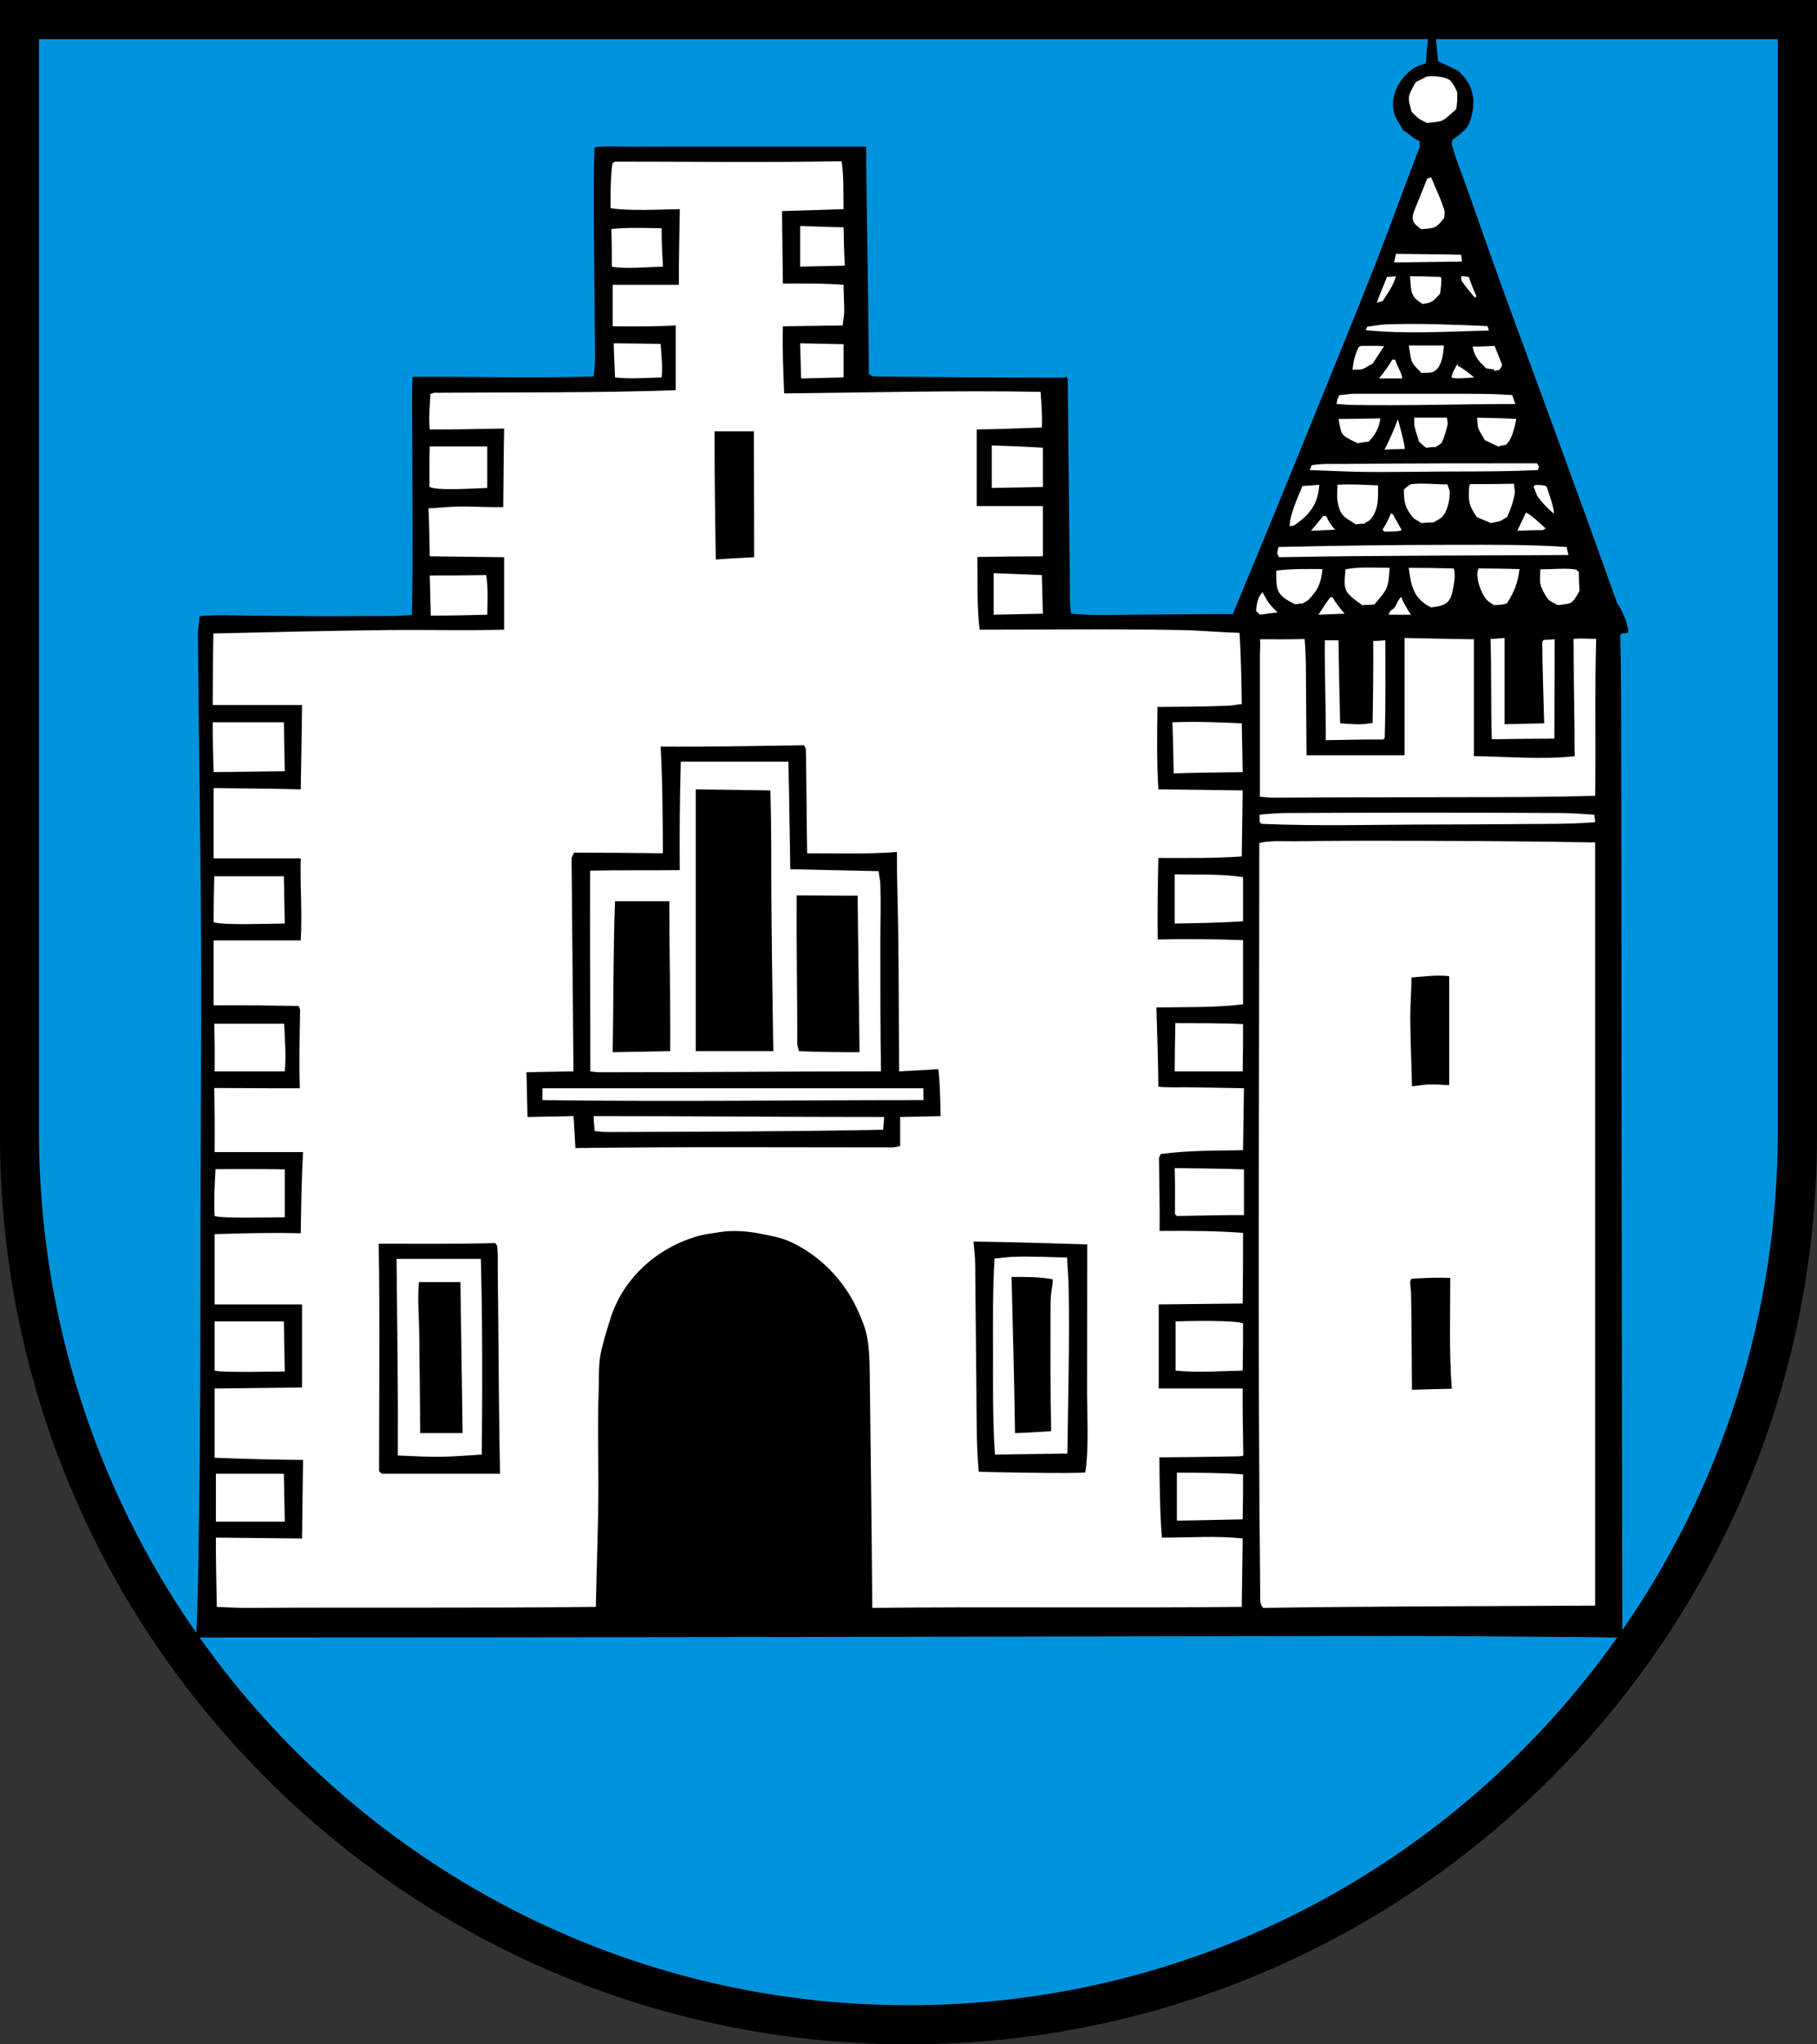
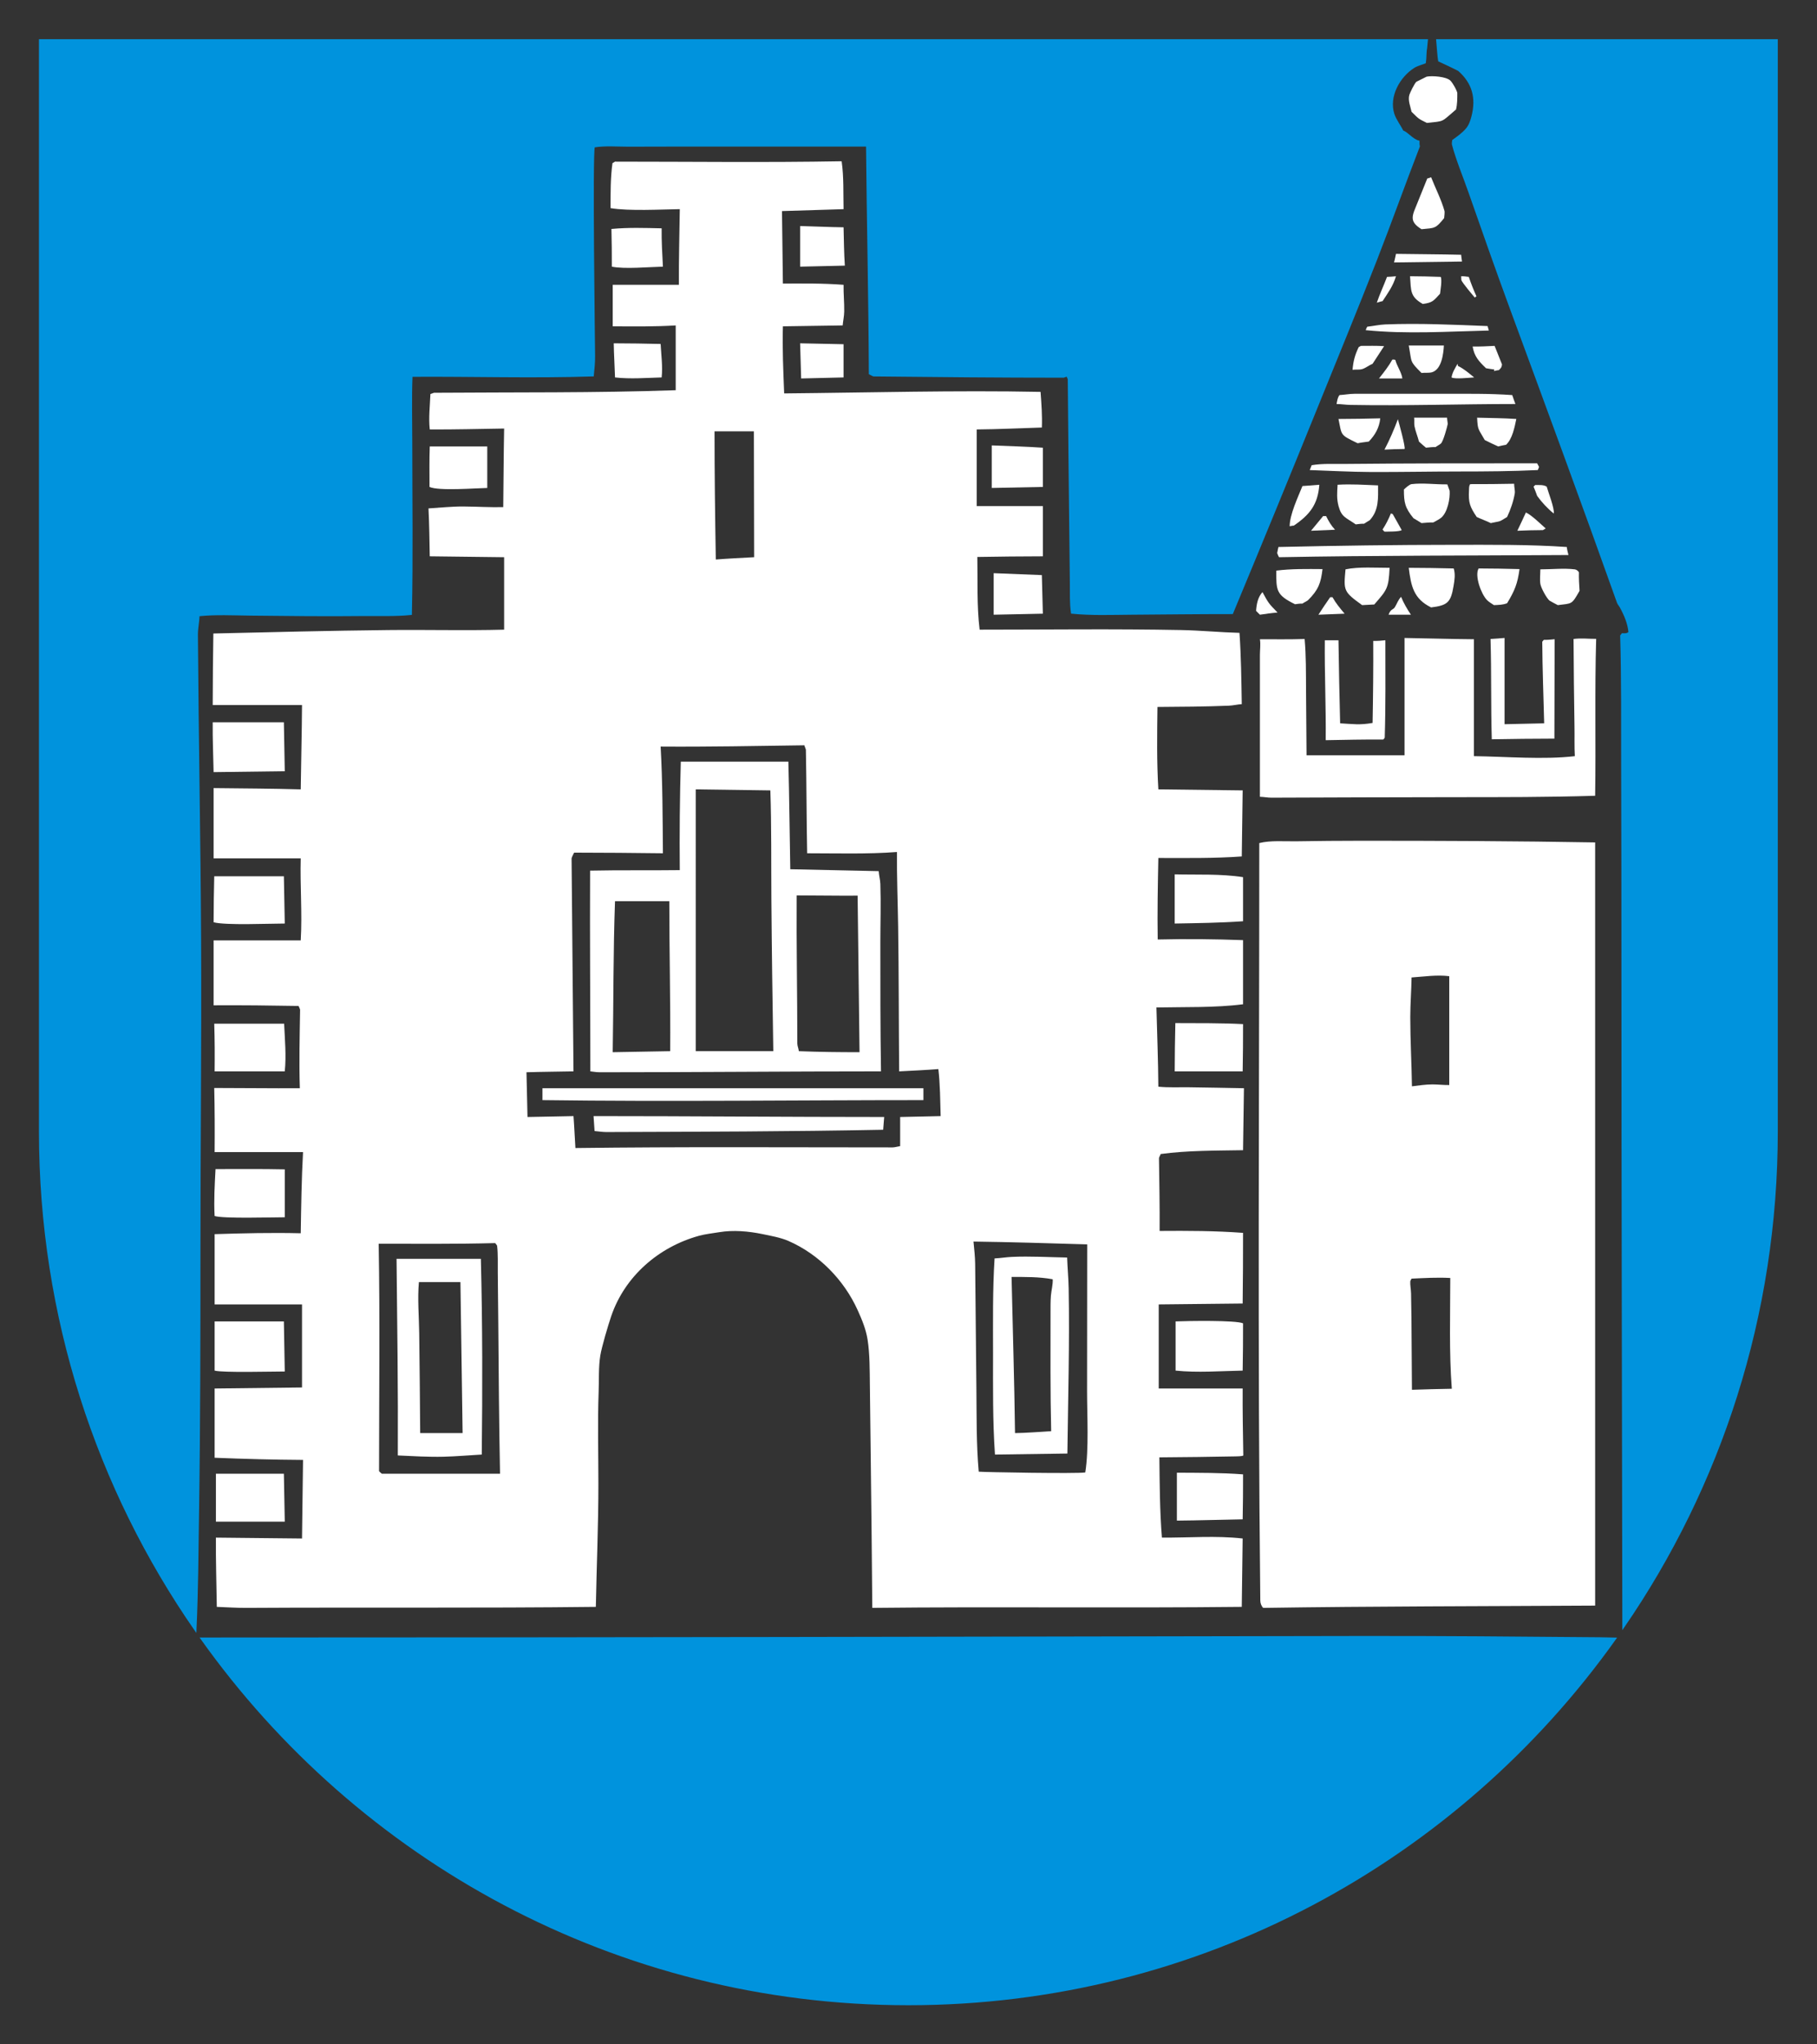
<svg xmlns="http://www.w3.org/2000/svg" width="283.465" height="318.897" viewBox="0 0 283.465 318.897" style="overflow:visible;enable-background:new 0 0 283.465 318.897" xml:space="preserve">
  <rect x="0" y="0" width="283.465" height="318.897" fill="#333333" stroke="none" />
  <g id="CMYK_Wappen">
-     <path style="fill-rule:evenodd;clip-rule:evenodd;" d="M0,0h283.465v177.165c0,78.278-63.455,141.732-141.732,141.732    S0,255.443,0,177.165V0z" />
    <g>
      <path style="fill-rule:evenodd;clip-rule:evenodd;fill:#FFFFFF;" d="M33.683,237.359h10.743l-0.14-7.474H33.683V237.359z" />
      <path style="fill-rule:evenodd;clip-rule:evenodd;fill:#FFFFFF;" d="M89.768,179.081c16.495-0.212,33.012-0.1,49.508-0.1     c0.322,0,0.814-0.15,1.155-0.199v-4.544l6.318-0.14c-0.074-2.448-0.078-4.899-0.358-7.334c-2.038,0.161-4.078,0.25-6.119,0.359     c-0.065-7.581-0.043-15.162-0.159-22.741c-0.059-3.821-0.214-7.66-0.18-11.48c-4.668,0.352-9.331,0.199-14.011,0.199     c-0.104-5.381-0.094-10.765-0.199-16.145c-0.003-0.116-0.202-0.517-0.239-0.697c-7.468,0.104-14.955,0.252-22.422,0.199     c0.311,5.547,0.313,11.086,0.358,16.643c-4.617-0.052-9.233-0.1-13.852-0.1c-0.071,0.12-0.399,0.793-0.398,0.896l0.299,33.226     c-2.443,0.053-4.894,0.06-7.335,0.14l0.16,6.976l7.175-0.14C89.597,175.753,89.661,177.422,89.768,179.081z M152.688,229.566     c0.624,0.077,15.363,0.343,16.622,0.12c0.582-3.619,0.279-8.89,0.279-12.656l0.02-22.921c-5.911-0.174-11.816-0.359-17.738-0.438     c0.107,1.152,0.247,2.331,0.259,3.488l0.193,19.406C152.371,220.905,152.305,225.24,152.688,229.566z M59.572,229.885h18.437     c-0.156-7.774-0.211-15.552-0.272-23.326l-0.08-8.072c-0.017-1.368,0.055-2.82-0.106-4.179c-0.09-0.139-0.191-0.272-0.299-0.398     c-6.05,0.159-12.124,0.1-18.177,0.1c0.211,11.813,0.06,23.661,0.06,35.478C59.266,229.631,59.415,229.769,59.572,229.885z      M111.671,87.278c1.992-0.155,3.985-0.25,5.979-0.359c0-6.544-0.04-13.088-0.04-19.632h-6.139     C111.472,73.958,111.557,80.608,111.671,87.278z M92.956,250.653c-18.164,0.212-36.342,0.053-54.51,0.16     c-1.532,0.009-3.09-0.106-4.624-0.16c-0.054-3.598-0.166-7.205-0.14-10.802l13.434,0.139l0.159-12.257     c-4.589-0.027-9.205-0.155-13.792-0.339v-10.803l13.633-0.16v-12.955H33.483v-10.962c4.487-0.144,8.944-0.248,13.434-0.139     c0.071-4.23,0.123-8.432,0.358-12.656H33.483c0.026-3.327,0.02-6.679-0.06-10.005c4.45,0,8.904,0.066,13.354,0.04     c-0.128-4.084-0.023-8.153,0.04-12.238c0.001-0.084-0.191-0.508-0.239-0.598c-4.408-0.079-8.845-0.126-13.254-0.1v-10.125h13.593     c0.254-4.238-0.118-8.543,0-12.796H33.324v-10.962c4.529,0.054,9.064,0.066,13.593,0.199c0.054-4.384,0.173-8.771,0.199-13.154     H33.185c0-3.722,0.048-7.439,0.1-11.161c9.093-0.217,18.184-0.44,27.285-0.538c6.022-0.065,12.056,0.102,18.077-0.06V86.919     l-11.6-0.14c-0.054-2.489-0.068-4.988-0.199-7.474c1.805-0.106,3.677-0.314,5.48-0.299c2.072,0.018,4.107,0.147,6.179,0.1     c0.053-4.085,0.06-8.174,0.14-12.258c-3.863,0.054-7.736,0.166-11.6,0.14c-0.2-1.81,0.031-3.711,0.1-5.521l0.558-0.199     c12.557-0.095,25.156,0.04,37.709-0.399V50.765c-3.284,0.197-6.536,0.165-9.826,0.139v-6.478h10.324     c-0.026-3.93,0.087-7.869,0.14-11.799c-2.868,0.038-7.94,0.324-10.802-0.159c0.008-2.297-0.021-4.731,0.299-7.016     c0.137-0.071,0.271-0.153,0.398-0.239c11.775,0,23.583,0.152,35.356-0.06c0.351,2.468,0.245,4.984,0.299,7.474l-9.606,0.299     l0.14,11.301c3.32,0,6.1-0.054,9.467,0.199c-0.026,1.393,0.126,2.796,0.1,4.186c-0.013,0.722-0.177,1.435-0.239,2.153     l-9.327,0.139c-0.098,3.489,0.063,6.976,0.199,10.464c13.335-0.121,26.661-0.502,40.001-0.239     c0.136,1.864,0.274,3.691,0.199,5.561c-3.385,0.104-6.778,0.272-10.164,0.299v11.958h10.323v7.833     c-3.409,0-6.815,0.048-10.224,0.1c0.072,3.741-0.097,7.619,0.358,11.341c10.466,0,20.967-0.141,31.431,0.06     c3.035,0.058,6.072,0.358,9.108,0.438c0.257,3.715,0.294,7.395,0.358,11.121c-0.668,0.039-1.33,0.212-1.993,0.239     c-3.699,0.154-7.457,0.173-11.161,0.199c-0.053,4.276-0.121,8.583,0.14,12.855l13.154,0.16l-0.14,10.304     c-4.327,0.312-8.678,0.239-13.015,0.239c-0.086,4.246-0.17,8.471-0.1,12.716c4.441-0.11,8.873-0.06,13.313,0.1v10.006     c-4.436,0.557-9.056,0.404-13.513,0.498c0.106,4.116,0.272,8.24,0.299,12.357c1.573,0.161,3.21,0.074,4.79,0.093     c2.855,0.033,5.708,0.098,8.563,0.146l-0.14,9.667c-4.277,0.077-8.606,0.026-12.855,0.598c-0.05,0.243-0.262,0.449-0.259,0.697     c0.053,3.761,0.126,7.54,0.1,11.301c4.349-0.033,8.683-0.024,13.015,0.299c0,3.674-0.008,7.348-0.06,11.022l-13.095,0.139v13.115     h13.095c-0.026,3.478,0.046,6.966,0.1,10.444c-0.086,0.143-1.089,0.144-1.176,0.146c-3.972,0.083-7.946,0.121-11.919,0.153     c0.047,4.175,0.064,8.353,0.398,12.517c4.188,0.036,8.425-0.335,12.597,0.139l-0.14,10.663c-19.21,0.212-38.428-0.052-57.64,0.16     c-0.066-7.707-0.14-15.413-0.239-23.12l-0.139-11.58c-0.03-2.284,0.002-4.883-0.359-7.155c-0.26-1.635-0.873-3.097-1.548-4.591     c-2.124-4.703-6.044-8.724-10.809-10.796c-1.225-0.532-2.758-0.8-4.06-1.069c-2.139-0.444-4.541-0.656-6.723-0.292     c-1.028,0.171-2.171,0.289-3.17,0.565c-6.302,1.743-11.582,6.332-13.691,12.556c-0.479,1.412-1.465,4.721-1.694,6.119     c-0.291,1.77-0.193,3.854-0.26,5.661c-0.174,4.77-0.039,9.588-0.04,14.364C93.355,237.881,93.078,244.25,92.956,250.653z      M137.78,176.23c-14.397,0.281-28.787,0.309-43.189,0.358c-0.595,0.002-1.237-0.11-1.834-0.159l-0.159-2.332     c15.113,0,30.228,0.14,45.342,0.14L137.78,176.23z M144.059,171.606c-19.811,0-39.621,0.264-59.433,0v-1.854h59.433V171.606z      M137.441,167.122c-14.614,0-29.231,0.14-43.847,0.14c-0.493,0-1.005-0.088-1.495-0.14c0-10.436-0.091-20.876-0.04-31.312     c4.66-0.098,9.329-0.021,13.991-0.08c-0.053-5.617,0.001-11.306,0.159-16.921h16.782c0.149,5.597,0.192,11.185,0.299,16.782     l13.792,0.299c0.043,0.663,0.236,1.343,0.259,1.993c0.104,3.021,0,6.083,0,9.108     C137.342,153.697,137.332,160.417,137.441,167.122z M95.587,164.132l8.969-0.159c0.054-7.797-0.139-15.601-0.139-23.399h-8.471     C95.659,148.434,95.723,156.273,95.587,164.132z M134.093,164.132l-0.299-24.415c-3.166,0.026-6.339-0.04-9.507-0.04     c-0.053,7.697,0.1,15.402,0.1,23.1c0,0.367,0.201,0.81,0.239,1.196C127.79,164.102,130.927,164.132,134.093,164.132z      M108.542,163.973h12.098c-0.125-7.928-0.241-15.85-0.299-23.777c-0.04-5.63,0.028-11.276-0.159-16.902l-11.64-0.16V163.973z      M155.22,226.895c-0.364-5.282-0.299-10.531-0.299-15.825c0-4.923-0.073-9.852,0.239-14.769c0.899-0.04,1.797-0.198,2.69-0.239     c2.847-0.131,5.777,0.048,8.63,0.1c0.054,1.606,0.21,3.221,0.239,4.823c0.154,8.561-0.094,17.187-0.199,25.751L155.22,226.895z      M158.349,223.547c1.876-0.025,3.768-0.192,5.641-0.299c-0.146-6.137-0.1-12.297-0.1-18.436c0-0.906-0.009-1.806,0.06-2.711     c0.059-0.767,0.337-1.792,0.279-2.551c-2.146-0.391-4.241-0.359-6.418-0.359C157.987,207.313,158.25,215.419,158.349,223.547z      M75.158,226.895c-1.978,0.108-3.981,0.291-5.959,0.339c-2.36,0.058-4.775-0.094-7.136-0.199     c0.054-10.219-0.092-20.454-0.199-30.674h13.154C75.277,206.526,75.274,216.728,75.158,226.895z M65.552,223.547h6.617     l-0.339-23.559h-6.478c-0.236,2.583,0.015,5.386,0.047,7.979C65.462,213.161,65.52,218.353,65.552,223.547z" />
      <path style="fill-rule:evenodd;clip-rule:evenodd;fill:#FFFFFF;" d="M220.273,216.79c2.072-0.06,4.146-0.136,6.218-0.159     c-0.435-5.697-0.239-11.563-0.239-17.28c-2.033-0.112-4.008,0.009-6.038,0.1c-0.036,0.061-0.195,0.338-0.2,0.398     c-0.042,0.586,0.106,1.292,0.12,1.894l0.06,3.747L220.273,216.79z M220.273,169.454c0.997-0.127,2.19-0.299,3.188-0.299     c0.876,0,1.749,0.113,2.631,0.1v-16.981c-1.936-0.242-3.934,0.065-5.879,0.199c-0.027,2.059-0.2,4.119-0.2,6.179     C220.014,162.244,220.22,165.857,220.273,169.454z M197.054,250.813c-0.277-0.327-0.434-0.712-0.438-1.156     c-0.433-39.376-0.159-78.771-0.159-118.151c1.769-0.438,3.925-0.243,5.727-0.272c3.374-0.054,6.743-0.086,10.118-0.086     c12.188,0,24.365,0.047,36.553,0.259v119.048C231.59,250.56,214.317,250.549,197.054,250.813z" />
      <path style="fill-rule:evenodd;clip-rule:evenodd;fill:#FFFFFF;" d="M183.601,237.199c3.42-0.026,6.844-0.146,10.265-0.199     c0.053-2.338,0.06-4.677,0.06-7.016c-3.438-0.263-6.875-0.237-10.324-0.259V237.199z" />
      <path style="fill-rule:evenodd;clip-rule:evenodd;fill:#FFFFFF;" d="M44.426,213.94l-0.14-7.813H33.483v7.673     C34.729,214.148,42.534,213.94,44.426,213.94z" />
      <path style="fill-rule:evenodd;clip-rule:evenodd;fill:#FFFFFF;" d="M193.865,213.8c0.052-2.458,0.06-4.917,0.06-7.375     c-1.128-0.501-8.55-0.38-10.523-0.299v7.673C186.816,214.156,190.43,213.866,193.865,213.8z" />
      <path style="fill-rule:evenodd;clip-rule:evenodd;fill:#FFFFFF;" d="M44.426,189.883v-7.474c-3.599-0.079-7.204-0.04-10.803-0.04     c-0.128,2.448-0.274,4.865-0.14,7.314C34.786,190.118,42.476,189.883,44.426,189.883z" />
-       <path style="fill-rule:evenodd;clip-rule:evenodd;fill:#FFFFFF;" d="M183.601,189.684c3.485-0.053,6.979-0.166,10.464-0.14     v-7.135c-3.597-0.132-7.203-0.146-10.803-0.199c0.08,2.387,0.04,4.786,0.04,7.175L183.601,189.684z" />
      <path style="fill-rule:evenodd;clip-rule:evenodd;fill:#FFFFFF;" d="M33.483,167.122h10.942c0.255-2.414,0.01-5.024-0.1-7.435     H33.424C33.502,162.153,33.511,164.655,33.483,167.122z" />
      <path style="fill-rule:evenodd;clip-rule:evenodd;fill:#FFFFFF;" d="M183.262,167.122h10.604c0.052-2.458,0.06-4.917,0.06-7.375     c-3.533-0.181-7.024-0.143-10.563-0.159C183.31,162.1,183.262,164.61,183.262,167.122z" />
      <path style="fill-rule:evenodd;clip-rule:evenodd;fill:#FFFFFF;" d="M44.426,144.062l-0.14-7.374H33.424     c-0.053,2.392-0.1,4.783-0.1,7.175C35.177,144.368,42.058,144.062,44.426,144.062z" />
      <path style="fill-rule:evenodd;clip-rule:evenodd;fill:#FFFFFF;" d="M183.262,144.062c3.574-0.065,7.101-0.103,10.663-0.358     v-6.876c-3.446-0.544-7.188-0.351-10.663-0.438V144.062z" />
-       <path style="fill-rule:evenodd;clip-rule:evenodd;fill:#FFFFFF;" d="M248.854,128.256c-0.013-0.394-0.089-0.786-0.14-1.176     c-1.721-0.104-3.458-0.25-5.182-0.259c-14.283-0.078-28.549-0.073-42.831,0c-1.35,0.007-2.839,0.13-4.186,0.259v1.176     c0.041,0.042,0.286,0.257,0.339,0.259c9.041,0.393,18.062,0.1,27.105,0.1c4.654,0,9.312-0.036,13.965-0.073     C241.552,128.513,245.231,128.554,248.854,128.256z" />
      <path style="fill-rule:evenodd;clip-rule:evenodd;fill:#FFFFFF;" d="M248.854,124.131c0.128-8.15-0.08-16.332,0.159-24.476     c-1.152,0.009-2.389-0.142-3.527,0.02c0.033,4.564,0.063,9.129,0.146,13.693c0.027,1.512-0.031,3.079,0.053,4.584     c-4.855,0.569-10.765,0.063-15.745,0V99.715c-3.606-0.025-7.216-0.146-10.822-0.199v18.297H203.83l-0.079-10.284     c-0.019-2.609,0.016-5.251-0.22-7.853c-2.32,0.079-4.653,0.04-6.976,0.04c0.137,0.858,0,1.583,0,2.465v5.309v16.802     c0.597,0.012,1.203,0.141,1.794,0.14c9.507-0.026,19.015-0.08,28.521-0.08C234.193,124.35,241.533,124.361,248.854,124.131z" />
-       <path style="fill-rule:evenodd;clip-rule:evenodd;fill:#FFFFFF;" d="M183.103,120.643c3.584-0.131,7.177-0.146,10.763-0.199     l-0.14-7.614c-3.636-0.165-7.188-0.308-10.822-0.16C183.007,115.327,183.05,117.984,183.103,120.643z" />
      <path style="fill-rule:evenodd;clip-rule:evenodd;fill:#FFFFFF;" d="M33.324,120.443l11.102-0.14l-0.14-7.634H33.185     C33.158,115.257,33.271,117.856,33.324,120.443z" />
      <path style="fill-rule:evenodd;clip-rule:evenodd;fill:#FFFFFF;" d="M206.82,115.461c2.985-0.054,5.983-0.126,8.969-0.1     c0.096-0.077,0.187-0.187,0.239-0.299c0.157-5.053,0.1-10.132,0.1-15.188c-0.609,0.063-1.283,0.125-1.894,0.1     c0.026,4.256-0.021,8.54-0.1,12.796c-2.034,0.361-3.067,0.167-5.063,0.06c-0.104-4.319-0.206-8.636-0.259-12.955h-2.133     C206.628,105.068,206.874,110.268,206.82,115.461z" />
      <path style="fill-rule:evenodd;clip-rule:evenodd;fill:#FFFFFF;" d="M232.729,115.321c3.256-0.054,6.511-0.1,9.767-0.1     c0-5.169,0.04-10.338,0.04-15.507c-0.565,0.05-1.127,0.113-1.694,0.1c-0.088,0.092-0.172,0.192-0.239,0.299     c0.026,4.237,0.193,8.48,0.299,12.716l-6.179,0.14V99.516l-2.192,0.16C232.69,104.887,232.57,110.111,232.729,115.321z" />
-       <path style="fill-rule:evenodd;clip-rule:evenodd;fill:#FFFFFF;" d="M67.206,96.028c2.933,0.027,5.877-0.085,8.81-0.14     c0.04-2.025,0.148-4.166-0.159-6.178c-2.936,0.053-5.874,0.06-8.81,0.06L67.206,96.028z" />
      <path style="fill-rule:evenodd;clip-rule:evenodd;fill:#FFFFFF;" d="M155.021,95.888l7.673-0.16l-0.159-6.019l-7.514-0.299     V95.888z" />
      <path style="fill-rule:evenodd;clip-rule:evenodd;fill:#FFFFFF;" d="M196.556,95.888c0.915-0.13,1.828-0.271,2.75-0.338     c-1.354-1.396-1.392-1.417-2.352-3.189c-0.719,0.798-0.929,1.872-0.996,2.93L196.556,95.888z" />
      <path style="fill-rule:evenodd;clip-rule:evenodd;fill:#FFFFFF;" d="M205.684,95.888l4.086-0.16     c-0.697-0.823-1.366-1.627-1.894-2.571h-0.358C206.896,94.06,206.27,94.962,205.684,95.888z" />
      <path style="fill-rule:evenodd;clip-rule:evenodd;fill:#FFFFFF;" d="M216.626,95.888h3.488c-0.603-0.901-1.121-1.786-1.535-2.791     c-0.474,0.5-0.613,1.022-0.957,1.595C217.333,95.175,216.981,94.921,216.626,95.888z" />
      <path style="fill-rule:evenodd;clip-rule:evenodd;fill:#FFFFFF;" d="M223.263,94.752c2.572-0.321,3.075-0.771,3.508-3.368     c0.156-0.939,0.291-1.798,0.02-2.71c-2.339-0.053-4.676-0.1-7.016-0.1C220.138,91.461,220.538,93.4,223.263,94.752z" />
      <path style="fill-rule:evenodd;clip-rule:evenodd;fill:#FFFFFF;" d="M212.5,94.394l1.894-0.1     c1.994-2.289,2.242-2.502,2.392-5.721c-2.088,0.006-4.812-0.193-6.876,0.239C209.606,92.156,209.586,92.287,212.5,94.394z" />
      <path style="fill-rule:evenodd;clip-rule:evenodd;fill:#FFFFFF;" d="M233.068,94.394c0.727-0.033,1.387-0.035,2.053-0.299     c1.183-1.958,1.632-3.055,1.934-5.322c-2.126-0.053-4.251-0.1-6.378-0.1c-0.66,1.1,0.382,3.974,1.296,4.923     C232.238,93.872,232.74,94.179,233.068,94.394z" />
      <path style="fill-rule:evenodd;clip-rule:evenodd;fill:#FFFFFF;" d="M243.034,94.394c2.246-0.296,2.137-0.025,3.388-2.232     c-0.062-0.949-0.126-1.939-0.1-2.89c-0.105-0.213-0.403-0.43-0.638-0.459c-1.677-0.209-3.672,0-5.381,0     c0,0.702-0.102,1.57,0,2.252c0.092,0.621,0.956,2.221,1.435,2.631C241.797,93.746,242.87,94.309,243.034,94.394z" />
      <path style="fill-rule:evenodd;clip-rule:evenodd;fill:#FFFFFF;" d="M202.036,94.254c0.385-0.051,0.768-0.113,1.156-0.1     c0.244-0.189,0.703-0.364,0.897-0.558c1.583-1.583,1.978-2.638,2.231-4.823c-2.397-0.014-4.832-0.065-7.215,0.239     C199.106,92.092,199.057,92.804,202.036,94.254z" />
      <path style="fill-rule:evenodd;clip-rule:evenodd;fill:#FFFFFF;" d="M199.545,86.919c15.052-0.284,30.091-0.239,45.144-0.339     c-0.096-0.417-0.217-0.829-0.26-1.256c-5.885-0.401-11.777-0.339-17.672-0.338c-9.115,0-18.198,0.131-27.312,0.338     c-0.07,0.32-0.147,0.633-0.199,0.957C199.329,86.48,199.425,86.744,199.545,86.919z" />
      <path style="fill-rule:evenodd;clip-rule:evenodd;fill:#FFFFFF;" d="M215.988,82.933c0.459-0.017,2.284,0.032,2.69-0.239     c-0.467-0.83-0.92-1.667-1.396-2.491c-0.081-0.056-0.198-0.104-0.299-0.1c-0.354,0.874-0.773,1.706-1.295,2.491     C215.772,82.717,215.877,82.835,215.988,82.933z" />
      <path style="fill-rule:evenodd;clip-rule:evenodd;fill:#FFFFFF;" d="M204.528,82.794l3.746-0.16     c-0.607-0.661-0.988-1.313-1.395-2.132h-0.459L204.528,82.794z" />
      <path style="fill-rule:evenodd;clip-rule:evenodd;fill:#FFFFFF;" d="M236.716,82.794c1.329-0.054,2.656-0.1,3.986-0.1     c0.14-0.095,0.287-0.183,0.438-0.259c-0.674-0.592-2.243-2.131-3.089-2.491C237.609,80.894,237.174,81.852,236.716,82.794z" />
      <path style="fill-rule:evenodd;clip-rule:evenodd;fill:#FFFFFF;" d="M201.199,82.096c0.212-0.044,0.419-0.114,0.638-0.1     c2.472-1.685,3.769-3.294,3.986-6.378c-0.877,0.076-1.752,0.144-2.631,0.199C202.489,77.561,201.199,80.271,201.199,82.096z" />
      <path style="fill-rule:evenodd;clip-rule:evenodd;fill:#FFFFFF;" d="M211.504,81.797c0.432-0.049,0.859-0.113,1.295-0.1     c0.155-0.12,0.856-0.514,0.897-0.558c1.446-1.567,1.295-3.463,1.295-5.422c-2.115-0.083-4.201-0.23-6.317-0.1     c-0.075,1.228-0.166,2.177,0.159,3.369C209.294,80.677,209.971,80.729,211.504,81.797z" />
      <path style="fill-rule:evenodd;clip-rule:evenodd;fill:#FFFFFF;" d="M221.768,81.598c0.611-0.05,1.22-0.113,1.834-0.1     c0.397-0.239,0.906-0.456,1.256-0.757c0.966-0.834,1.387-2.97,1.295-4.186l-0.358-0.997c-1.804,0.026-3.802-0.253-5.58-0.04     c-0.339,0.041-0.97,0.62-1.196,0.837c0,1.986,0.143,2.834,1.495,4.484C220.513,80.84,221.623,81.496,221.768,81.598z" />
      <path style="fill-rule:evenodd;clip-rule:evenodd;fill:#FFFFFF;" d="M232.57,81.598c0.81-0.183,1.097-0.201,1.36-0.288     c0.26-0.085,0.498-0.235,1.19-0.669c0.526-1.114,1.002-2.482,1.196-3.687c0.065-0.404-0.111-1.047-0.1-1.495     c-2.279,0.054-4.557,0.06-6.836,0.06c-0.221,0.189-0.191,0.66-0.206,0.91c-0.117,1.994,0.143,2.621,1.202,4.212     C231.097,80.988,231.857,81.243,232.57,81.598z" />
      <path style="fill-rule:evenodd;clip-rule:evenodd;fill:#FFFFFF;" d="M242.396,80.103c0.152-0.758-0.869-3.357-1.097-4.186     c-0.507-0.331-1.191-0.241-1.794-0.259l-0.259,0.259c0.173,0.396,0.334,0.801,0.479,1.209l0.08,0.226     C240.51,78.333,241.438,79.342,242.396,80.103z" />
      <path style="fill-rule:evenodd;clip-rule:evenodd;fill:#FFFFFF;" d="M76.016,76.117v-6.478h-8.969     c-0.079,2.101-0.04,4.215-0.04,6.318C68.394,76.608,74.155,76.155,76.016,76.117z" />
      <path style="fill-rule:evenodd;clip-rule:evenodd;fill:#FFFFFF;" d="M154.722,76.117l7.972-0.16v-6.119     c-2.651-0.181-5.316-0.25-7.972-0.359V76.117z" />
      <path style="fill-rule:evenodd;clip-rule:evenodd;fill:#FFFFFF;" d="M239.905,73.326c0.074-0.162,0.144-0.329,0.199-0.498     l-0.299-0.558c-10.003,0-19.994,0.002-29.996,0.1c-1.739,0.017-3.455-0.091-5.182,0.199l-0.299,0.757     c3.146,0.105,6.322,0.286,9.467,0.299c4.649,0.02,9.302-0.079,13.951-0.079C231.795,73.546,235.86,73.517,239.905,73.326z" />
      <path style="fill-rule:evenodd;clip-rule:evenodd;fill:#FFFFFF;" d="M215.988,70.138c1.045-0.051,2.083-0.1,3.129-0.1     c0.193-0.224-0.875-4.09-1.036-4.645C217.464,67.039,216.807,68.58,215.988,70.138z" />
      <path style="fill-rule:evenodd;clip-rule:evenodd;fill:#FFFFFF;" d="M222.466,69.838c0.498-0.051,0.992-0.113,1.494-0.1     c0.256-0.198,0.607-0.344,0.838-0.558c0.374-0.35,0.982-2.624,1.056-3.029c0.021-0.113-0.109-0.756-0.1-0.997h-5.142     c0.063,0.432-0.02,0.93,0.06,1.336c0.155,0.796,0.499,1.597,0.697,2.392C221.718,69.218,222.095,69.527,222.466,69.838z" />
      <path style="fill-rule:evenodd;clip-rule:evenodd;fill:#FFFFFF;" d="M233.727,69.639c0.404-0.114,0.824-0.177,1.235-0.259     c0.979-0.924,1.322-2.718,1.595-4.026c-2.032-0.135-4.083-0.145-6.119-0.2c0.103,2.005,0.179,1.672,1.196,3.488     C232.325,68.988,233.017,69.33,233.727,69.639z" />
      <path style="fill-rule:evenodd;clip-rule:evenodd;fill:#FFFFFF;" d="M211.803,69.141c0.571-0.119,1.157-0.177,1.733-0.259     c1.005-1.034,1.646-2.177,1.794-3.627c-2.172,0.053-4.345,0.1-6.517,0.1C209.358,67.971,209.001,67.788,211.803,69.141z" />
      <path style="fill-rule:evenodd;clip-rule:evenodd;fill:#FFFFFF;" d="M236.417,63.022c-0.163-0.469-0.354-0.918-0.498-1.395     c-3.54-0.252-7.097-0.199-10.644-0.199h-13.971c-0.765,0-1.563,0.157-2.332,0.199c-0.313,0.402-0.367,0.906-0.458,1.395     c0.719,0.012,1.436,0.126,2.152,0.14C219.235,63.32,227.844,63.022,236.417,63.022z" />
      <path style="fill-rule:evenodd;clip-rule:evenodd;fill:#FFFFFF;" d="M103.221,58.876c0.188-1.687-0.072-3.535-0.159-5.222     c-2.438-0.053-4.876-0.1-7.314-0.1c0.027,1.771,0.146,3.549,0.199,5.322C98.353,59.15,100.802,58.943,103.221,58.876z" />
      <path style="fill-rule:evenodd;clip-rule:evenodd;fill:#FFFFFF;" d="M124.985,59.036l6.616-0.16v-5.182l-6.776-0.14     L124.985,59.036z" />
      <path style="fill-rule:evenodd;clip-rule:evenodd;fill:#FFFFFF;" d="M215.131,59.036h3.647c-0.126-0.961-0.849-1.922-1.096-2.891     c-0.137-0.058-0.313-0.079-0.459-0.06C216.628,57.146,215.886,58.084,215.131,59.036z" />
      <path style="fill-rule:evenodd;clip-rule:evenodd;fill:#FFFFFF;" d="M229.979,58.876c-0.826-0.666-1.581-1.34-2.531-1.794     l-0.06-0.339c-0.366,0.658-0.829,1.373-0.937,2.133C226.946,59.179,229.261,58.912,229.979,58.876z" />
      <path style="fill-rule:evenodd;clip-rule:evenodd;fill:#FFFFFF;" d="M221.768,58.179c0.49-0.063,1.137,0.022,1.595-0.1     c1.553-0.414,1.826-2.926,1.894-4.186h-5.481C220.289,56.608,219.845,56.256,221.768,58.179z" />
      <path style="fill-rule:evenodd;clip-rule:evenodd;fill:#FFFFFF;" d="M233.068,57.88c0.251-0.048,0.502-0.129,0.758-0.14     c0.373-0.377,0.435-0.415,0.498-0.897l-1.156-2.89c-1.131,0.056-2.297,0.126-3.428,0.1c0.262,1.567,0.99,2.328,2.093,3.389     c0.434,0.074,0.859,0.145,1.295,0.199L233.068,57.88z" />
      <path style="fill-rule:evenodd;clip-rule:evenodd;fill:#FFFFFF;" d="M211.005,57.681c0.444-0.059,1.09,0.022,1.495-0.1     c0.536-0.161,1.097-0.615,1.635-0.837c0.587-0.924,1.209-1.826,1.794-2.75c-1.201-0.078-2.424-0.04-3.628-0.04l-0.339,0.199     C211.363,55.406,211.133,56.306,211.005,57.681z" />
      <path style="fill-rule:evenodd;clip-rule:evenodd;fill:#FFFFFF;" d="M232.271,51.562l-0.199-0.697     c-5.288-0.212-10.657-0.464-15.944-0.259c-0.917,0.036-1.908,0.258-2.83,0.359c-0.096,0.17-0.179,0.353-0.239,0.538     C219.433,52.149,225.872,51.708,232.271,51.562z" />
      <path style="fill-rule:evenodd;clip-rule:evenodd;fill:#FFFFFF;" d="M221.968,47.416c1.547-0.219,1.654-0.478,2.69-1.595     c0.048-0.447,0.349-2.185,0.1-2.631c-1.595-0.053-3.188-0.1-4.783-0.1C220.146,45.348,219.945,46.268,221.968,47.416z" />
      <path style="fill-rule:evenodd;clip-rule:evenodd;fill:#FFFFFF;" d="M214.792,47.217c0.306-0.07,0.582-0.193,0.897-0.239     c0.871-1.33,1.634-2.35,2.093-3.887c-0.461,0.064-0.932,0.072-1.396,0.1C215.874,44.538,215.257,45.851,214.792,47.217z" />
      <path style="fill-rule:evenodd;clip-rule:evenodd;fill:#FFFFFF;" d="M230.079,46.419c0.078-0.074,0.166-0.146,0.259-0.199     c-0.435-0.95-0.866-2.039-1.195-3.03c-0.398-0.053-0.793-0.113-1.196-0.1c0.039,0.193-0.001,0.421,0.04,0.598     C228.074,44.071,229.944,46.263,230.079,46.419z" />
      <path style="fill-rule:evenodd;clip-rule:evenodd;fill:#FFFFFF;" d="M103.42,41.596c-0.103-1.982-0.226-3.995-0.199-5.979     c-2.62-0.059-5.225-0.15-7.833,0.1c0.054,1.959,0.061,3.919,0.061,5.879C97.413,42.008,101.267,41.644,103.42,41.596z" />
      <path style="fill-rule:evenodd;clip-rule:evenodd;fill:#FFFFFF;" d="M124.825,41.596l6.976-0.16     c-0.135-1.985-0.147-3.99-0.199-5.979c-2.257-0.026-4.519-0.145-6.776-0.199V41.596z" />
      <path style="fill-rule:evenodd;clip-rule:evenodd;fill:#FFFFFF;" d="M217.483,40.938l10.603-0.14     c-0.066-0.344-0.092-0.708-0.14-1.057c-3.386-0.079-6.777-0.087-10.164-0.139C217.678,40.044,217.608,40.505,217.483,40.938z" />
      <path style="fill-rule:evenodd;clip-rule:evenodd;fill:#FFFFFF;" d="M221.768,35.756c2.122-0.199,2.191-0.082,3.528-1.734     c0.029-0.183,0.102-0.945,0.06-1.097c-0.483-1.747-1.423-3.58-2.093-5.281c-0.188,0.088-0.395,0.158-0.598,0.199     c-0.481,1.204-0.979,2.401-1.455,3.607C220.369,33.584,219.678,34.464,221.768,35.756z" />
      <path style="fill-rule:evenodd;clip-rule:evenodd;fill:#FFFFFF;" d="M222.604,19.174c1.389-0.149,1.938-0.172,2.404-0.383     c0.5-0.226,0.903-0.667,2.141-1.71c0.211-0.883,0.199-1.67,0.199-2.591c0-0.127-0.324-0.807-0.405-0.937     c-0.189-0.306-0.406-0.7-0.651-0.957c-0.635-0.666-2.931-0.81-3.727-0.638l-1.595,0.797c-0.304,0.258-0.997,1.706-1.097,2.033     c-0.259,0.859,0.169,1.837,0.34,2.65C221.314,18.499,221.164,18.476,222.604,19.174z" />
    </g>
    <g>
      <path style="fill-rule:evenodd;clip-rule:evenodd;fill:#0093DD;stroke:#0093DD;stroke-width:0.283;stroke-miterlimit:3.864;" d="     M141.714,312.652c-45.484,0-85.732-22.522-110.308-57.077c60.282,0,120.566-0.133,180.854-0.239     c12.447-0.022,24.902,0.093,37.351,0.199c0.127,0.001,1.677,0.046,2.399,0.054C227.436,290.136,187.191,312.652,141.714,312.652z     " />
      <path style="fill-rule:evenodd;clip-rule:evenodd;fill:#0093DD;stroke:#0093DD;stroke-width:0.283;stroke-miterlimit:3.864;" d="     M222.624,6.26c-0.053,0.608-0.097,1.103-0.119,1.214c-0.143,0.734-0.074,1.542-0.199,2.292c-0.531,0.203-1.26,0.399-1.733,0.698     c-2.311,1.459-4.048,4.565-3.189,7.314c0.28,0.897,1.004,1.84,1.436,2.691c0.776,0.28,1.481,1.325,2.491,1.594     c-0.01,0.194,0.006,0.575,0.06,0.758c-2.272,5.87-4.387,11.812-6.677,17.679c-3.007,7.703-6.162,15.355-9.268,23.021     c-4.349,10.734-8.744,21.438-13.194,32.129c-5.268,0-10.537,0.06-15.805,0.1c-3.053,0.023-6.161,0.145-9.208-0.16     c-0.225-1.473-0.153-3.095-0.173-4.578l-0.086-7.7c-0.101-8.045-0.163-16.09-0.239-24.136c-0.001-0.092-0.188-0.503-0.239-0.598     l-0.558,0.199c-9.891,0-19.786-0.093-29.677-0.199c-0.025,0-0.501-0.269-0.559-0.299c-0.054-11.852-0.331-23.705-0.438-35.557     h-28.241l-9.022,0.02c-1.7,0-3.638-0.165-5.328,0.12c-0.381,1.13,0.027,30.915,0.04,32.687c0.007,0.99-0.093,2.045-0.199,3.029     c-9.433,0.305-18.846-0.004-28.281,0.06c-0.139,3.47-0.04,6.971-0.04,10.444c0,8.896,0.135,17.813-0.06,26.708     c-2.481,0.259-5.019,0.136-7.515,0.167c-5.835,0.069-11.664-0.007-17.498-0.067c-2.722-0.028-5.401-0.181-8.112,0.1     c-0.026,1-0.266,2.038-0.259,3.029c0.105,15.824,0.417,31.65,0.498,47.476c0.082,16.095-0.1,32.196-0.1,48.293     c0,13.746-0.013,27.492-0.22,41.237c-0.092,6.096-0.119,12.186-0.402,18.276c-15.312-22.059-24.291-48.886-24.291-77.822V6.26     H222.624z M253.237,253.837c-0.05-33.908-0.139-67.813-0.139-101.724c0-10.933-0.013-21.867-0.046-32.8     c-0.021-6.707,0.048-13.432-0.153-20.137l0.199-0.259c0.531,0.015,0.688,0.045,1.097-0.239c-0.109-1.42-0.707-2.798-1.396-4.046     c-0.112-0.204-0.322-0.424-0.398-0.638c-5.424-15.233-11.016-30.408-16.603-45.583c-2.266-6.154-4.436-12.326-6.597-18.516     c-0.843-2.414-1.899-4.911-2.551-7.374c-0.027-0.104,0.017-0.483,0.039-0.599c0.738-0.519,1.495-1.07,2.093-1.754     c0.503-0.573,0.758-1.355,0.937-2.072c0.703-2.812,0.1-5.176-2.132-7.136c-0.097-0.084-2.788-1.367-3.09-1.495     c-0.093-0.516-0.195-1.892-0.304-3.207h53.015v170.218C277.209,205.212,268.354,231.867,253.237,253.837z" />
    </g>
  </g>
</svg>